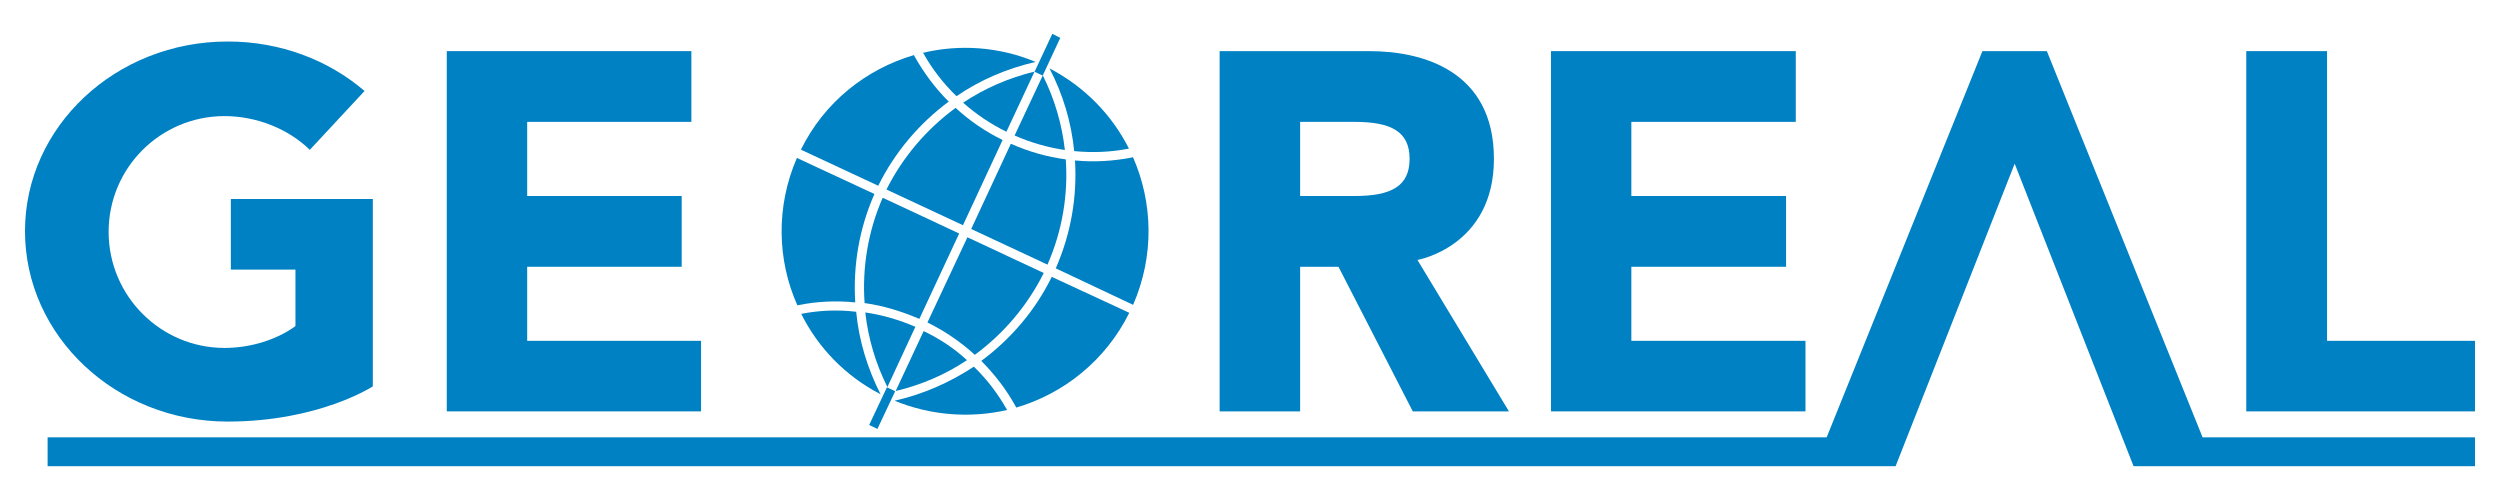
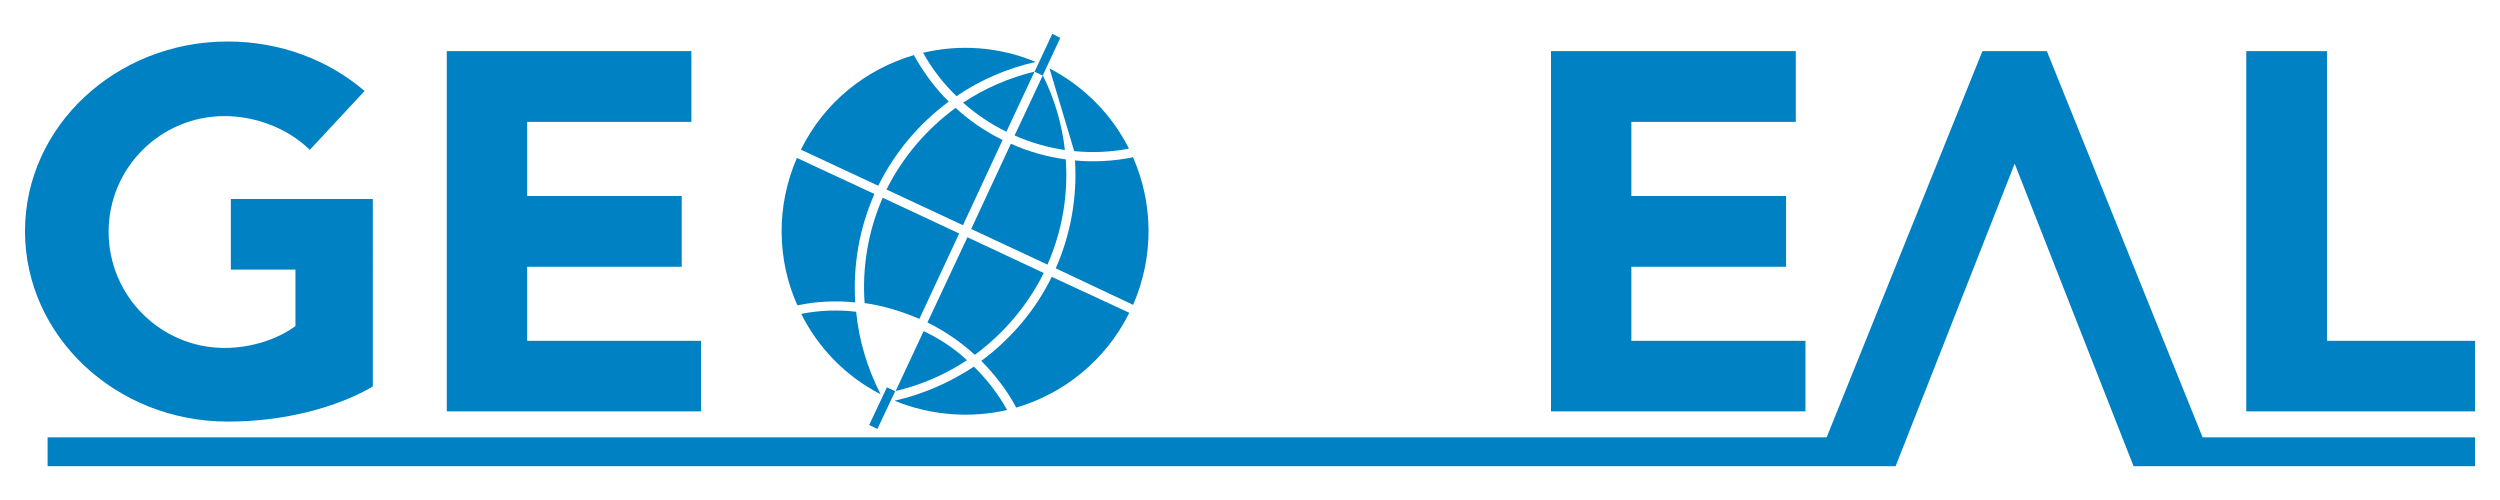
<svg xmlns="http://www.w3.org/2000/svg" version="1.1" id="Vrstva_1" x="0px" y="0px" width="100px" height="20px" viewBox="0 0 100 20" enable-background="new 0 0 100 20" xml:space="preserve">
  <polygon fill="#0081C3" points="88.104,17.494 81.874,2.045 79.297,2.045 73.066,17.494 1.904,17.494 1.904,18.648 75.824,18.648   80.587,6.547 85.343,18.648 99,18.648 99,17.494 " />
  <polygon fill="#0081C3" points="71.831,4.875 71.831,2.045 62.04,2.045 62.04,16.455 72.219,16.455 72.219,13.633 65.254,13.633   65.254,10.671 71.443,10.671 71.443,7.84 65.254,7.84 65.254,4.875 " />
  <polygon fill="#0081C3" points="27.655,4.875 27.655,2.045 17.871,2.045 17.871,16.455 28.042,16.455 28.042,13.633 21.087,13.633   21.087,10.671 27.268,10.671 27.268,7.84 21.087,7.84 21.087,4.875 " />
-   <path fill="#0081C3" d="M56.384,6.354c0,1.104-0.748,1.486-2.196,1.486c-1.294,0-2.183,0-2.183,0V4.875c0,0,0.73,0,2.183,0  C55.636,4.875,56.384,5.256,56.384,6.354z M60.358,16.455l-3.66-6.057c0,0,3.059-0.534,3.059-4.043c0-3.519-2.845-4.309-4.969-4.309  h-6.003v14.41h3.22v-5.784h1.535l2.972,5.784H60.358z" />
  <polygon fill="#0081C3" points="89.851,2.045 89.851,16.455 99,16.455 99,13.633 93.082,13.633 93.082,2.045 " />
  <path fill="#0081C3" d="M14.913,15.455c0,0-2.153,1.408-5.806,1.408C4.632,16.863,1,13.445,1,9.246C1,5.062,4.632,1.66,9.106,1.66  c2.117,0,4.033,0.744,5.477,1.979l-2.191,2.355c-0.845-0.832-2.124-1.35-3.409-1.35c-2.561,0-4.638,2.066-4.638,4.631  c0,2.558,2.077,4.642,4.638,4.642c1.012,0,2.067-0.313,2.835-0.873v-2.26H9.234V7.96h5.679V15.455z" />
  <g>
    <g>
      <path fill="#0081C3" d="M34.247,12.471c-0.726-0.088-1.466-0.061-2.198,0.084c0.675,1.35,1.76,2.484,3.173,3.215    C34.691,14.721,34.354,13.605,34.247,12.471z" />
      <path fill="#0081C3" d="M35.783,16.029c1.479,0.605,3.051,0.701,4.501,0.371c-0.367-0.654-0.811-1.232-1.329-1.734    C38,15.295,36.931,15.77,35.783,16.029z" />
      <path fill="#0081C3" d="M34.21,12.096c-0.093-1.475,0.16-2.964,0.768-4.336l-3.102-1.442c-0.846,1.952-0.789,4.08,0.016,5.889    h0.037C32.688,12.051,33.456,12.021,34.21,12.096z" />
      <path fill="#0081C3" d="M39.251,14.436c0.544,0.547,1.005,1.148,1.376,1.822l0.026,0.045c1.9-0.561,3.57-1.881,4.519-3.791    l-3.102-1.438C41.418,12.41,40.436,13.559,39.251,14.436z" />
-       <path fill="#0081C3" d="M35.496,15.482l1.119-2.41c-0.641-0.275-1.313-0.475-2.004-0.574    C34.728,13.531,35.021,14.533,35.496,15.482z" />
      <path fill="#0081C3" d="M43,6.418c0.091,1.464-0.168,2.95-0.77,4.316l3.094,1.46c0.854-1.961,0.796-4.09-0.008-5.914l-0.043,0.022    C44.512,6.447,43.759,6.491,43,6.418z" />
      <path fill="#0081C3" d="M37.95,4.064c-0.538-0.531-0.996-1.149-1.376-1.824l-0.016-0.037c-1.91,0.561-3.583,1.875-4.522,3.784    l3.093,1.443C35.793,6.087,36.774,4.933,37.95,4.064z" />
-       <path fill="#0081C3" d="M42.968,6.044c0.725,0.073,1.465,0.042,2.19-0.1c-0.674-1.335-1.759-2.469-3.179-3.209    C42.524,3.777,42.854,4.899,42.968,6.044z" />
+       <path fill="#0081C3" d="M42.968,6.044c0.725,0.073,1.465,0.042,2.19-0.1c-0.674-1.335-1.759-2.469-3.179-3.209    z" />
      <path fill="#0081C3" d="M41.425,2.477c-1.472-0.616-3.05-0.711-4.501-0.366c0.358,0.647,0.812,1.228,1.335,1.737    C39.199,3.202,40.284,2.735,41.425,2.477z" />
      <path fill="#0081C3" d="M35.826,15.641c1.026-0.244,1.99-0.658,2.852-1.234c-0.511-0.475-1.099-0.861-1.732-1.162L35.826,15.641z" />
      <path fill="#0081C3" d="M37.098,12.898c0.694,0.346,1.326,0.775,1.894,1.295c1.155-0.85,2.11-1.971,2.757-3.273l-3.052-1.429    L37.098,12.898z" />
      <path fill="#0081C3" d="M40.434,5.75l-1.586,3.41l3.051,1.425c0.588-1.339,0.832-2.78,0.732-4.21    C41.877,6.274,41.145,6.067,40.434,5.75z" />
      <path fill="#0081C3" d="M34.584,12.123c0.738,0.1,1.486,0.332,2.19,0.633l1.593-3.416l-3.059-1.43    C34.721,9.246,34.483,10.708,34.584,12.123z" />
      <path fill="#0081C3" d="M41.712,3.015L40.584,5.42C41.239,5.708,41.913,5.9,42.595,6C42.48,4.976,42.187,3.964,41.712,3.015z" />
      <path fill="#0081C3" d="M38.524,4.107c0.517,0.458,1.099,0.854,1.732,1.162l1.125-2.405C40.363,3.109,39.386,3.533,38.524,4.107z" />
      <path fill="#0081C3" d="M35.459,7.581l3.059,1.428L40.104,5.6c-0.688-0.337-1.32-0.768-1.88-1.285    C37.068,5.163,36.113,6.274,35.459,7.581z" />
      <path fill="none" d="M45.324,12.195l-3.094-1.46c0.602-1.366,0.861-2.852,0.77-4.316c0.759,0.073,1.512,0.028,2.272-0.114    l0.043-0.022c-0.05-0.108-0.1-0.214-0.157-0.337c-0.725,0.143-1.465,0.173-2.19,0.1c-0.114-1.145-0.444-2.268-0.989-3.309    c-0.087-0.05-0.178-0.094-0.271-0.137c-0.093-0.044-0.189-0.078-0.283-0.122c-1.142,0.259-2.226,0.725-3.166,1.371    c-0.524-0.509-0.978-1.09-1.335-1.737c-0.13,0.029-0.244,0.056-0.367,0.092l0.016,0.037c0.381,0.675,0.838,1.293,1.376,1.824    c-1.176,0.869-2.157,2.023-2.822,3.366l-3.093-1.443c-0.029,0.05-0.057,0.108-0.085,0.158c-0.031,0.065-0.045,0.115-0.074,0.173    l3.102,1.442c-0.608,1.372-0.861,2.861-0.768,4.336c-0.754-0.074-1.522-0.045-2.281,0.111h-0.037    c0.05,0.117,0.107,0.248,0.157,0.348c0.732-0.145,1.472-0.172,2.198-0.084c0.107,1.135,0.444,2.25,0.976,3.299    c0.093,0.051,0.187,0.086,0.28,0.146c0.093,0.027,0.187,0.086,0.28,0.113c1.148-0.26,2.217-0.734,3.172-1.363    c0.518,0.502,0.962,1.08,1.329,1.734c0.13-0.045,0.244-0.072,0.37-0.098l-0.026-0.045c-0.371-0.674-0.832-1.275-1.376-1.822    c1.185-0.877,2.167-2.025,2.819-3.361l3.102,1.438c0.031-0.041,0.057-0.102,0.086-0.143C45.28,12.297,45.309,12.234,45.324,12.195    z M35.496,15.482c-0.474-0.949-0.768-1.951-0.885-2.984c0.691,0.1,1.363,0.299,2.004,0.574L35.496,15.482z M36.774,12.756    c-0.704-0.301-1.452-0.533-2.19-0.633c-0.101-1.416,0.137-2.877,0.725-4.213l3.059,1.43L36.774,12.756z M38.518,9.009    l-3.059-1.428c0.654-1.307,1.609-2.418,2.765-3.266c0.561,0.517,1.192,0.948,1.88,1.285L38.518,9.009z M40.257,5.27    c-0.634-0.308-1.215-0.704-1.732-1.162c0.861-0.575,1.839-0.999,2.858-1.243L40.257,5.27z M41.712,3.015    C42.187,3.964,42.48,4.976,42.595,6c-0.682-0.101-1.356-0.293-2.01-0.58L41.712,3.015z M35.826,15.641l1.119-2.396    c0.634,0.301,1.222,0.688,1.732,1.162C37.816,14.982,36.852,15.396,35.826,15.641z M38.992,14.193    c-0.567-0.52-1.199-0.949-1.894-1.295l1.599-3.408l3.052,1.429C41.102,12.223,40.147,13.344,38.992,14.193z M38.848,9.159    l1.586-3.41c0.711,0.318,1.443,0.524,2.197,0.625c0.1,1.43-0.144,2.872-0.732,4.21L38.848,9.159z" />
    </g>
    <polygon fill="#0081C3" points="42.093,1.353 41.382,2.872 41.709,3.022 42.411,1.515  " />
    <rect x="34.479" y="16.132" transform="matrix(0.426 -0.904 0.904 0.426 5.495 41.297)" fill="#0081C3" width="1.667" height="0.366" />
  </g>
</svg>